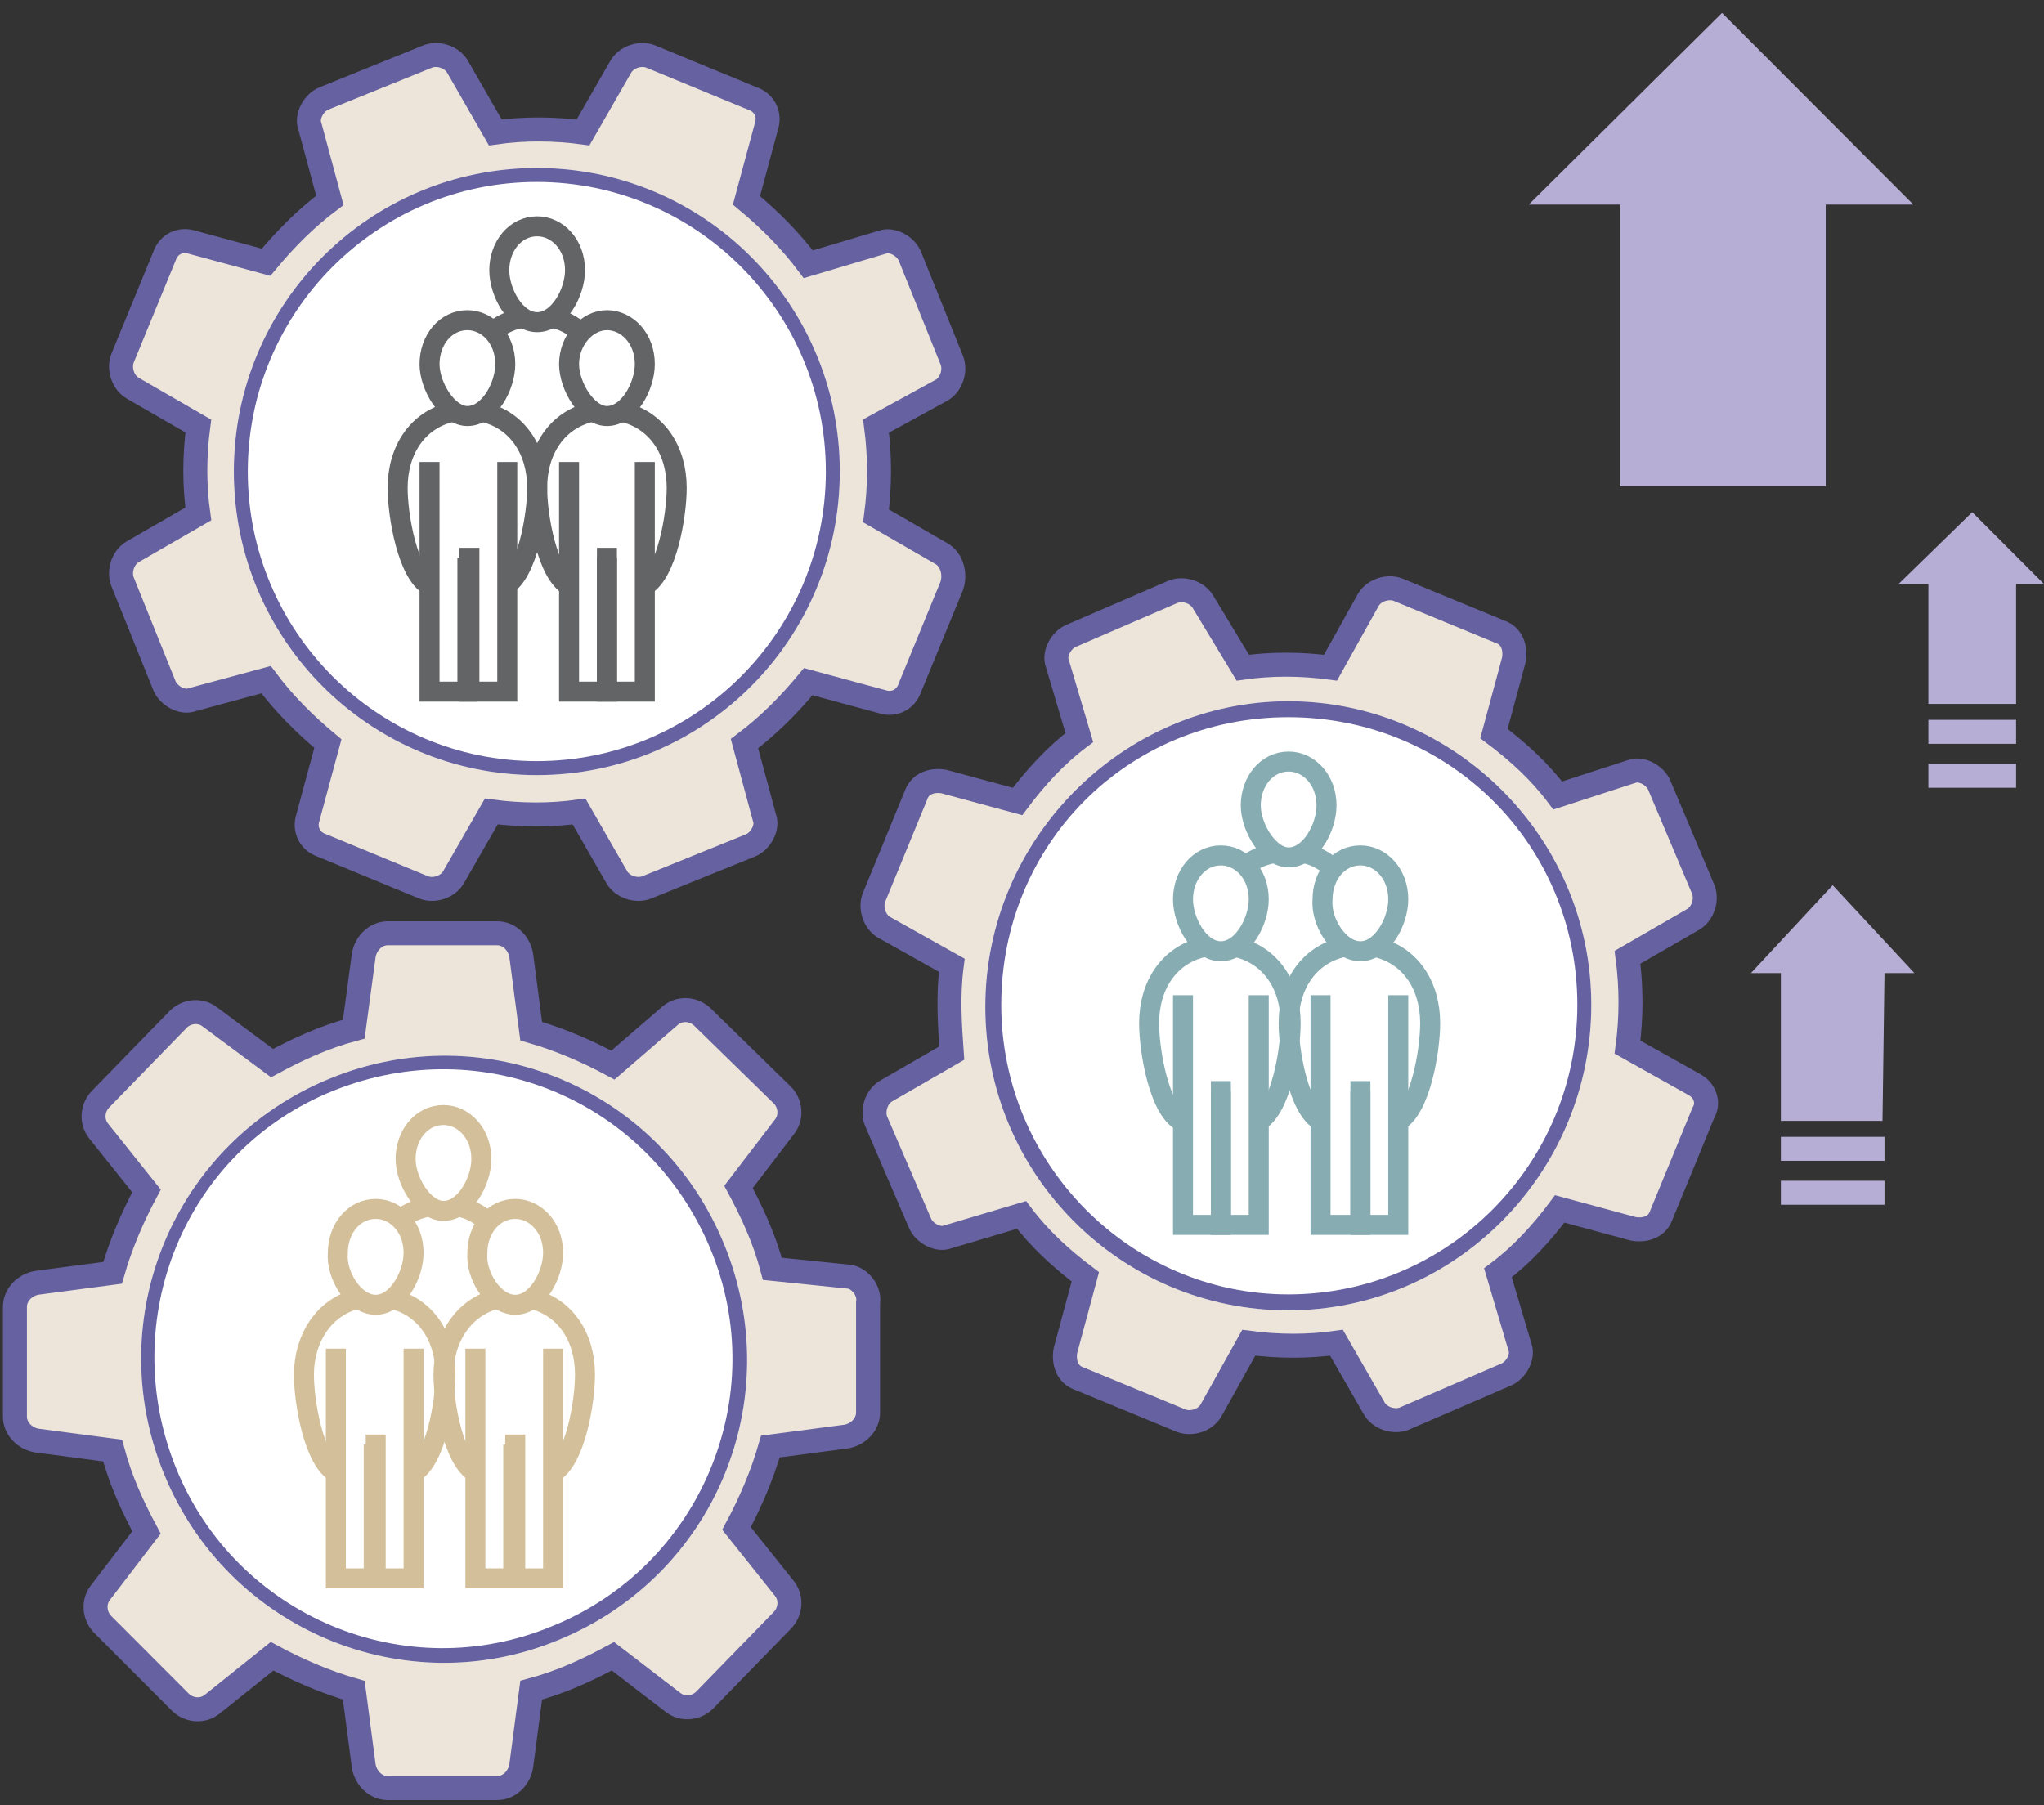
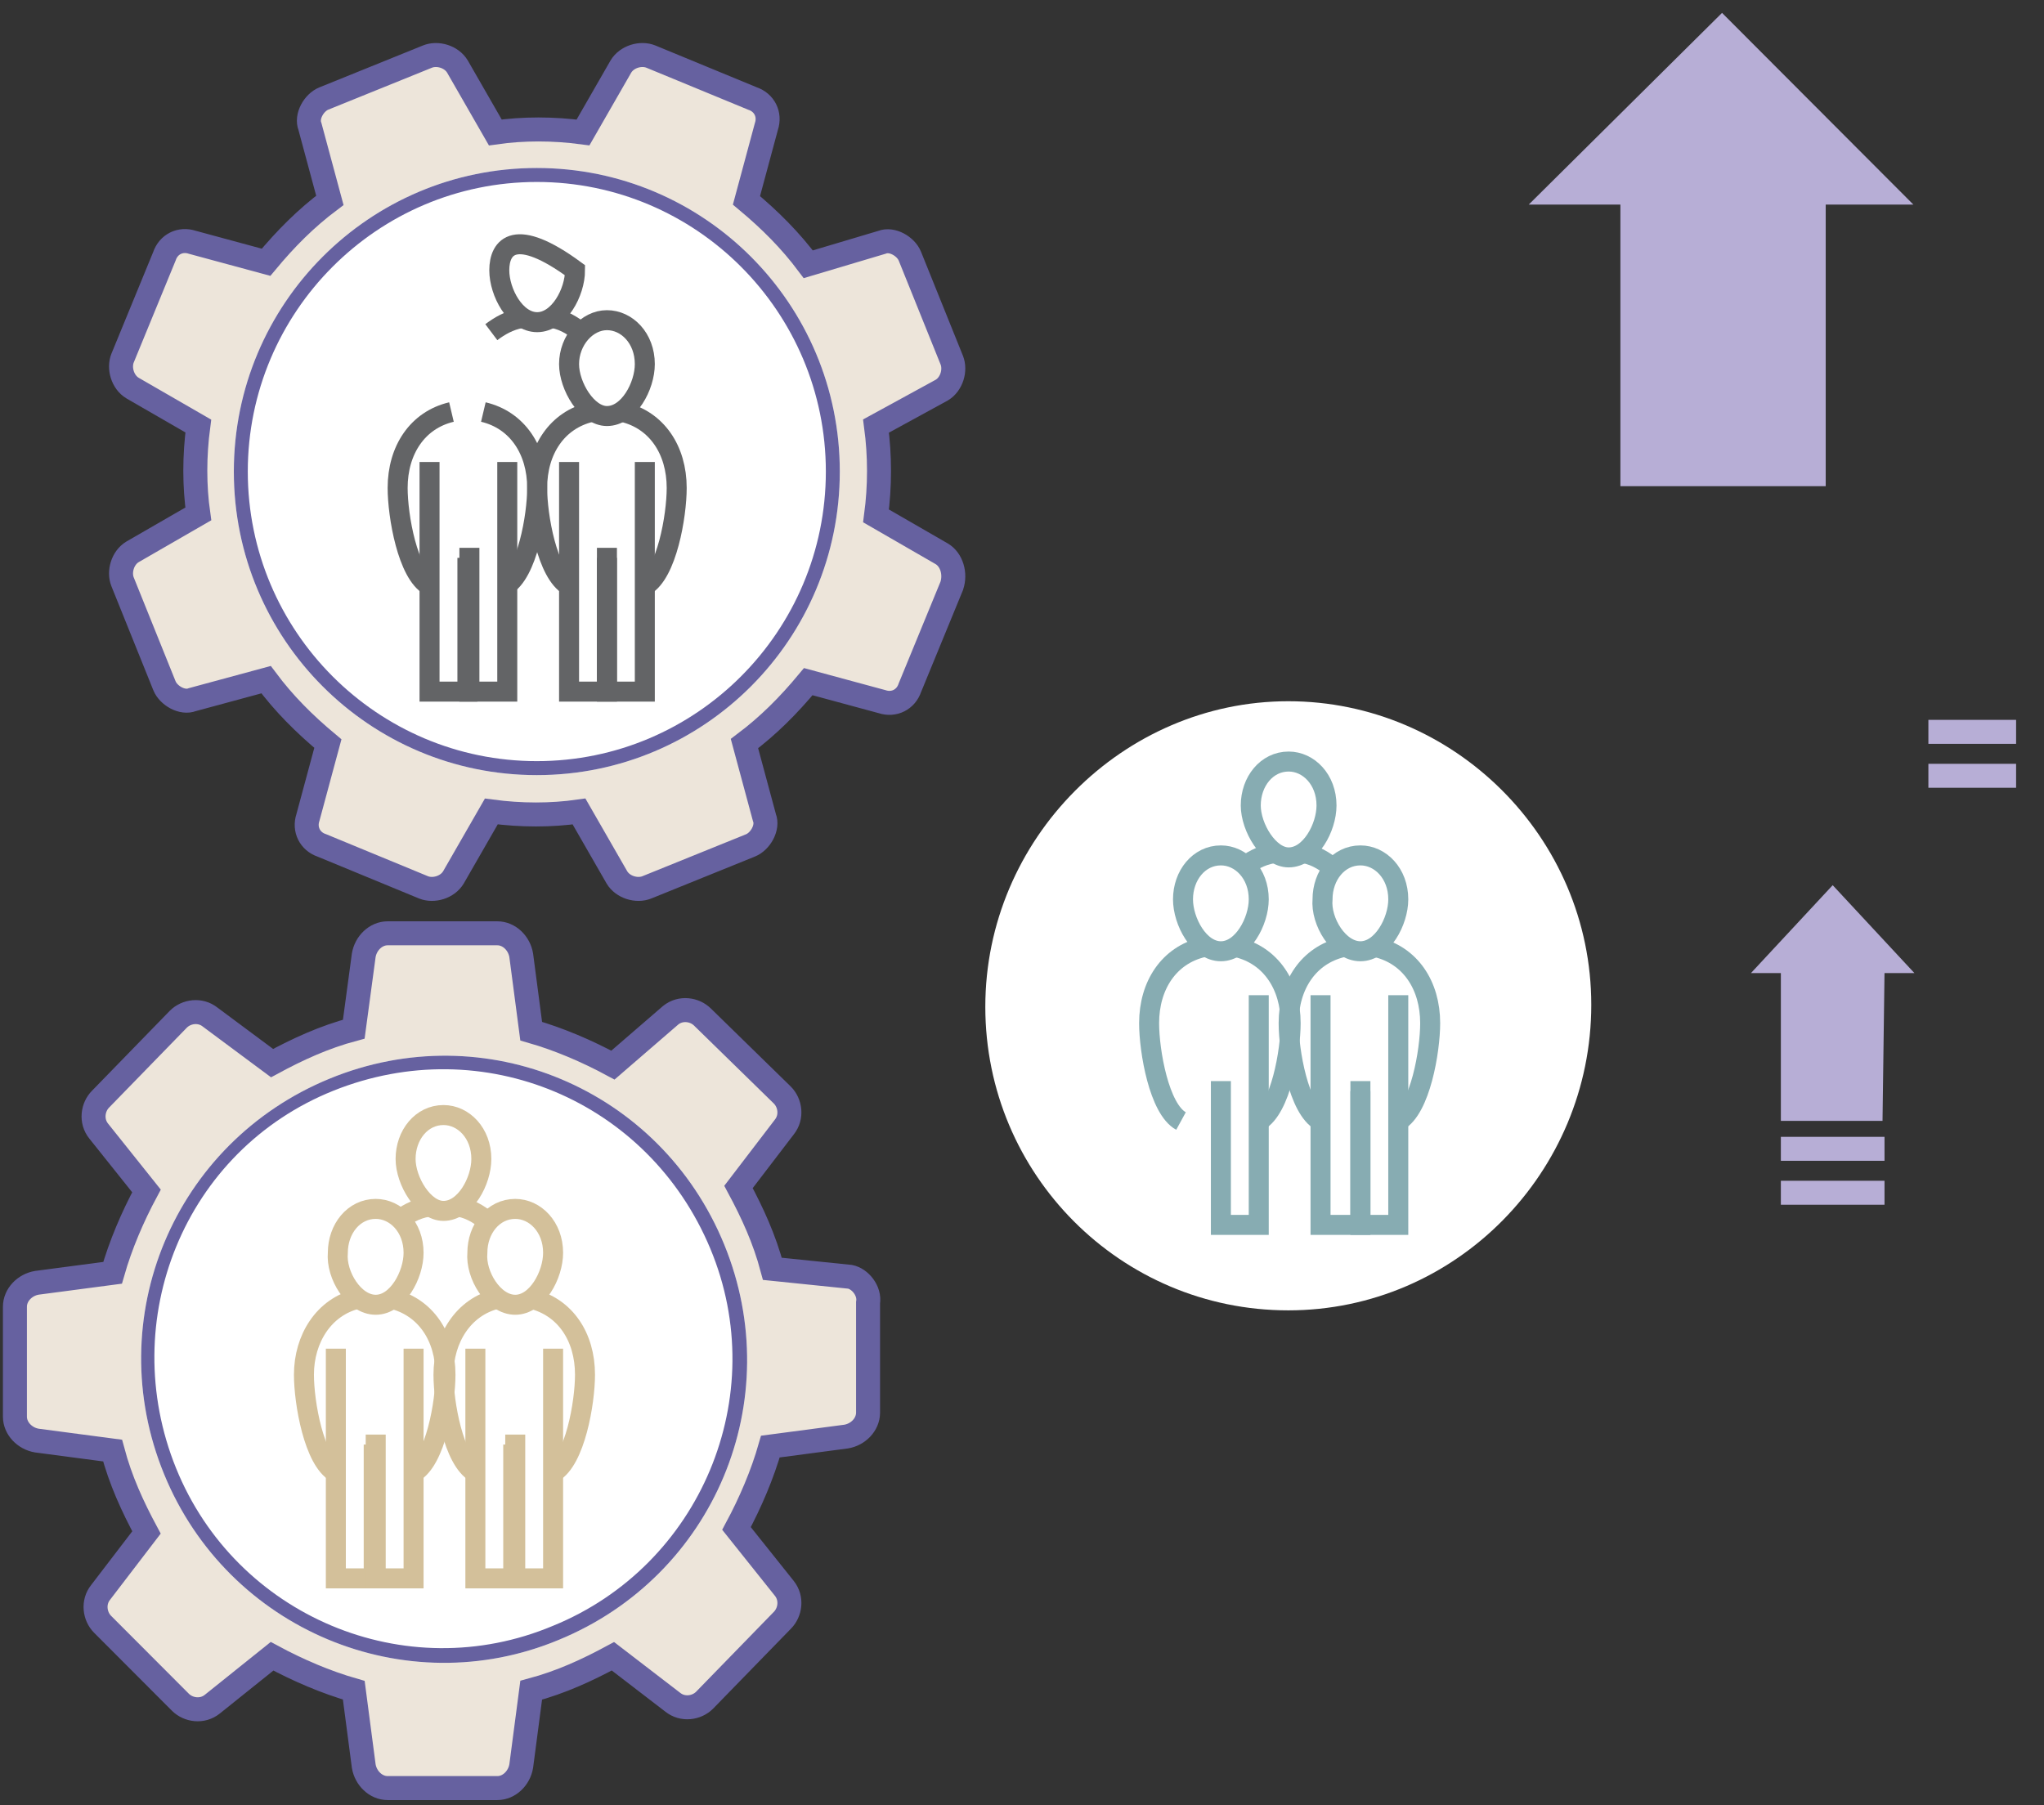
<svg xmlns="http://www.w3.org/2000/svg" width="137px" height="121px" viewBox="0 0 137 121" version="1.1">
  <rect x="0" y="0" width="137" height="121" fill="#333333" stroke="none" />
  <title>employee-resourse-group</title>
  <g id="Workspace" stroke="none" stroke-width="1" fill="none" fill-rule="evenodd">
    <g id="Prosci-DEI-Desktop" transform="translate(-421, -3587)">
      <g id="DEI-Journey" transform="translate(150, 2429)">
        <g id="DEI-Actions" transform="translate(229, 632.96)">
          <g id="Group" transform="translate(43, 525.904)">
            <path d="M55.979,84.727 L50.769,84.192 C50.234,82.183 49.433,80.443 48.498,78.703 L51.57,74.686 C52.105,74.017 51.971,73.08 51.437,72.544 L46.093,67.323 C45.558,66.787 44.623,66.654 43.955,67.189 L40.081,70.536 C38.344,69.599 36.473,68.796 34.603,68.26 L33.935,63.173 C33.801,62.369 33.133,61.7 32.332,61.7 L24.984,61.7 C24.182,61.7 23.514,62.369 23.38,63.173 L22.712,68.126 C20.708,68.662 18.971,69.465 17.235,70.402 L13.093,67.323 C12.425,66.787 11.49,66.921 10.955,67.457 L5.745,72.812 C5.21,73.347 5.077,74.285 5.611,74.954 L8.818,78.97 C7.883,80.711 7.081,82.585 6.546,84.459 L1.47,85.129 C0.668,85.263 0,85.932 0,86.735 L0,94.099 C0,94.902 0.668,95.571 1.47,95.705 L6.546,96.375 C7.081,98.383 7.883,100.123 8.818,101.864 L5.745,105.88 C5.21,106.549 5.344,107.486 5.878,108.022 L11.089,113.243 C11.623,113.779 12.559,113.913 13.227,113.377 L17.235,110.164 C18.971,111.101 20.842,111.904 22.712,112.44 L23.38,117.527 C23.514,118.331 24.182,119 24.984,119 L32.332,119 C33.133,119 33.801,118.331 33.935,117.527 L34.603,112.44 C36.607,111.904 38.344,111.101 40.081,110.164 L44.089,113.243 C44.757,113.779 45.692,113.645 46.226,113.109 L51.437,107.754 C51.971,107.219 52.105,106.282 51.57,105.612 L48.364,101.596 C49.299,99.855 50.101,97.981 50.635,96.107 L55.712,95.437 C56.514,95.304 57.182,94.634 57.182,93.831 L57.182,86.468 C57.315,85.664 56.647,84.861 55.979,84.727 Z" id="Fill-1" stroke="#6661A0" stroke-width="1.608" fill="#EDE5DA" />
            <g id="Group-72" transform="translate(8.46, 69.905)" fill-rule="nonzero">
              <path d="M27.991,39.16 C17.703,43.444 5.813,38.491 1.537,28.048 C-2.738,17.606 2.205,5.825 12.626,1.541 C23.047,-2.744 34.804,2.21 39.079,12.652 C43.355,23.095 38.411,34.876 27.991,39.16 Z" id="Path" fill="#FFFFFF" />
              <path d="M27.59,38.223 C37.476,34.207 42.286,22.827 38.144,12.92 C34.003,3.013 22.914,-1.673 12.893,2.344 C2.873,6.36 -1.669,17.74 2.339,27.647 C6.347,37.554 17.703,42.373 27.59,38.223 Z M27.991,39.16 C17.703,43.444 5.813,38.491 1.537,28.048 C-2.738,17.606 2.205,5.825 12.626,1.541 C23.047,-2.744 34.804,2.21 39.079,12.652 C43.355,23.095 38.411,34.876 27.991,39.16 Z" id="Shape" fill="#6661A0" />
            </g>
            <g transform="translate(19.372, 73.883)" stroke="#D3C09A" stroke-width="1.34">
              <g id="Group" transform="translate(9.352, 6.292)">
                <path d="M4.81,6.426 C6.279,6.426 7.348,4.418 7.348,2.945 C7.348,1.205 6.146,0 4.81,0 C3.34,0 2.271,1.339 2.271,2.945 C2.138,4.418 3.34,6.426 4.81,6.426 Z" id="Path" />
                <path d="M2.138,9.371 C2.138,10.041 2.138,18.475 2.138,24.768 L4.676,24.768 L4.676,15.798" id="Path" />
                <path d="M3.607,6.025 C1.336,6.56 0,8.702 0,11.112 C0,12.986 0.668,16.869 2.138,17.672" id="Path" />
                <path d="M7.348,9.371 L7.348,24.768 L4.81,24.768 C4.81,18.475 4.81,15.664 4.81,15.128" id="Path" />
                <path d="M5.878,6.025 C8.15,6.56 9.486,8.568 9.486,11.112 C9.486,12.986 8.818,16.869 7.348,17.672" id="Path" />
              </g>
              <g id="Group" transform="translate(0, 6.292)">
                <path d="M4.81,6.426 C6.279,6.426 7.348,4.418 7.348,2.945 C7.348,1.205 6.146,0 4.81,0 C3.34,0 2.271,1.339 2.271,2.945 C2.138,4.418 3.34,6.426 4.81,6.426 Z" id="Path" />
                <path d="M2.138,9.371 C2.138,10.041 2.138,18.475 2.138,24.768 L4.676,24.768 L4.676,15.798" id="Path" />
                <path d="M3.607,6.025 C1.336,6.56 0,8.702 0,11.112 C0,12.986 0.668,16.869 2.138,17.672" id="Path" />
                <path d="M7.348,9.371 L7.348,24.768 L4.81,24.768 C4.81,18.475 4.81,15.664 4.81,15.128" id="Path" />
                <path d="M5.878,6.025 C8.15,6.56 9.486,8.568 9.486,11.112 C9.486,12.986 8.818,16.869 7.348,17.672" id="Path" />
              </g>
              <g id="Group" transform="translate(6.279, 0)">
                <path d="M3.073,6.426 C4.542,6.426 5.611,4.418 5.611,2.945 C5.611,1.205 4.409,0 3.073,0 C1.603,0 0.534,1.339 0.534,2.945 C0.534,4.418 1.737,6.426 3.073,6.426 Z" id="Path" />
                <path d="M2.004,6.158 C1.202,6.292 0.534,6.694 0,7.096" id="Path" />
                <path d="M4.142,6.158 C4.943,6.292 5.745,6.828 6.279,7.363" id="Path" />
              </g>
            </g>
-             <path d="M112.626,71.875 L108.084,69.331 C108.351,67.323 108.351,65.315 108.084,63.307 L112.493,60.763 C113.161,60.361 113.428,59.424 113.161,58.755 L110.222,51.793 C109.954,51.124 109.019,50.588 108.351,50.856 L103.408,52.462 C102.206,50.856 100.736,49.517 99.133,48.312 L100.469,43.359 C100.602,42.555 100.335,41.752 99.533,41.484 L92.72,38.673 C92.052,38.405 91.117,38.673 90.716,39.342 L88.177,43.894 C86.173,43.626 84.169,43.626 82.299,43.894 L79.627,39.476 C79.226,38.807 78.291,38.539 77.623,38.807 L70.809,41.752 C70.141,42.02 69.607,42.957 69.874,43.626 L71.343,48.58 C69.74,49.785 68.404,51.258 67.202,52.864 L62.259,51.525 C61.457,51.391 60.655,51.659 60.388,52.462 L57.582,59.29 C57.315,59.96 57.582,60.897 58.25,61.298 L62.793,63.842 C62.526,65.85 62.659,67.858 62.793,69.733 L58.384,72.276 C57.716,72.678 57.449,73.615 57.716,74.285 L60.655,81.112 C60.922,81.782 61.858,82.317 62.526,82.05 L67.469,80.577 C68.671,82.183 70.141,83.522 71.744,84.727 L70.408,89.681 C70.275,90.484 70.542,91.287 71.343,91.555 L78.157,94.366 C78.825,94.634 79.76,94.366 80.161,93.697 L82.7,89.145 C84.704,89.413 86.708,89.413 88.578,89.145 L91.117,93.563 C91.517,94.232 92.453,94.5 93.121,94.232 L99.934,91.287 C100.602,91.019 101.137,90.082 100.869,89.413 L99.4,84.459 C101.003,83.254 102.339,81.782 103.542,80.175 L108.485,81.514 C109.286,81.648 110.088,81.38 110.355,80.577 L113.161,73.749 C113.562,73.08 113.294,72.276 112.626,71.875 Z" id="Fill-1_00000016048528189885914140000018218508767060786579_" stroke="#6661A0" stroke-width="1.608" fill="#EDE5DA" />
            <g id="Group-72_00000128453966287262403640000000056859112963122365_" transform="translate(65.041, 46.143)" fill-rule="nonzero">
              <path d="M20.307,40.833 C9.085,40.833 0,31.729 0,20.483 C0,9.238 9.219,0 20.307,0 C31.396,0 40.615,9.104 40.615,20.35 C40.615,31.595 31.53,40.833 20.307,40.833 Z" id="Path_00000006674320264560855020000008577356138199763852_" fill="#FFFFFF" />
-               <path d="M20.307,39.762 C30.996,39.762 39.68,31.06 39.68,20.35 C39.68,9.639 31.129,1.071 20.307,1.071 C9.486,1.071 1.069,9.639 1.069,20.35 C1.069,31.06 9.753,39.762 20.307,39.762 Z M20.307,40.833 C9.085,40.833 0,31.729 0,20.483 C0,9.238 9.219,0 20.307,0 C31.396,0 40.615,9.104 40.615,20.35 C40.615,31.595 31.53,40.833 20.307,40.833 Z" id="Shape" fill="#6661A0" />
            </g>
            <g transform="translate(76.02, 50.186)" stroke="#87ACB2" stroke-width="1.34">
              <g id="Group" transform="translate(9.352, 6.292)">
                <path d="M4.81,6.426 C6.279,6.426 7.348,4.418 7.348,2.945 C7.348,1.205 6.146,0 4.81,0 C3.34,0 2.271,1.339 2.271,2.945 C2.138,4.418 3.34,6.426 4.81,6.426 Z" id="Path" />
                <path d="M2.138,9.371 C2.138,10.041 2.138,18.475 2.138,24.768 L4.81,24.768 L4.81,15.798" id="Path" />
                <path d="M3.607,6.158 C1.336,6.694 0,8.702 0,11.246 C0,13.12 0.668,17.003 2.138,17.806" id="Path" />
                <path d="M7.348,9.371 L7.348,24.768 L4.81,24.768 C4.81,18.475 4.81,15.664 4.81,15.128" id="Path" />
                <path d="M5.878,6.158 C8.15,6.694 9.486,8.702 9.486,11.246 C9.486,13.12 8.818,17.003 7.348,17.806" id="Path" />
              </g>
              <g id="Group" transform="translate(0, 6.292)">
                <path d="M4.81,6.426 C6.279,6.426 7.348,4.418 7.348,2.945 C7.348,1.205 6.146,0 4.81,0 C3.34,0 2.271,1.339 2.271,2.945 C2.271,4.418 3.34,6.426 4.81,6.426 Z" id="Path" />
-                 <path d="M2.271,9.371 C2.271,10.041 2.271,18.475 2.271,24.768 L4.81,24.768 L4.81,15.798" id="Path" />
                <path d="M3.607,6.158 C1.336,6.694 0,8.702 0,11.246 C0,13.12 0.668,17.003 2.138,17.806" id="Path" />
                <path d="M7.348,9.371 L7.348,24.768 L4.81,24.768 C4.81,18.475 4.81,15.664 4.81,15.128" id="Path" />
                <path d="M5.878,6.158 C8.15,6.694 9.486,8.702 9.486,11.246 C9.486,13.12 8.818,17.003 7.348,17.806" id="Path" />
              </g>
              <g id="Group" transform="translate(6.279, 0)">
                <path d="M3.073,6.426 C4.542,6.426 5.611,4.418 5.611,2.945 C5.611,1.205 4.409,0 3.073,0 C1.603,0 0.534,1.339 0.534,2.945 C0.534,4.418 1.737,6.426 3.073,6.426 Z" id="Path" />
                <path d="M2.004,6.158 C1.202,6.292 0.534,6.694 0,7.096" id="Path" />
                <path d="M4.142,6.158 C4.943,6.292 5.745,6.828 6.279,7.363" id="Path" />
              </g>
            </g>
            <path d="M62.125,36.263 L57.716,33.719 C57.983,31.711 57.983,29.703 57.716,27.695 L62.125,25.285 C62.793,24.883 63.06,23.946 62.793,23.277 L59.987,16.315 C59.72,15.646 58.785,15.11 58.117,15.378 L53.174,16.851 C51.971,15.244 50.635,13.905 49.032,12.567 L50.368,7.613 C50.635,6.81 50.234,6.007 49.433,5.739 L42.619,2.927 C41.951,2.66 41.016,2.927 40.615,3.597 L38.077,8.015 C36.073,7.747 34.069,7.747 32.198,8.015 L29.66,3.597 C29.259,2.927 28.324,2.66 27.656,2.927 L20.708,5.739 C20.04,6.007 19.506,6.944 19.773,7.613 L21.109,12.567 C19.506,13.772 18.17,15.11 16.834,16.717 L11.891,15.378 C11.089,15.11 10.287,15.512 10.02,16.315 L7.215,23.143 C6.947,23.812 7.215,24.75 7.883,25.151 L12.291,27.695 C12.024,29.703 12.024,31.711 12.291,33.586 L7.883,36.129 C7.215,36.531 6.947,37.468 7.215,38.137 L10.02,45.099 C10.287,45.769 11.223,46.304 11.891,46.036 L16.834,44.697 C18.036,46.304 19.372,47.643 20.976,48.982 L19.639,53.935 C19.372,54.738 19.773,55.542 20.575,55.809 L27.388,58.621 C28.056,58.889 28.992,58.621 29.392,57.951 L31.931,53.533 C33.935,53.801 35.939,53.801 37.809,53.533 L40.348,57.951 C40.749,58.621 41.684,58.889 42.352,58.621 L49.299,55.809 C49.967,55.542 50.502,54.604 50.234,53.935 L48.898,48.982 C50.502,47.777 51.838,46.438 53.174,44.831 L58.117,46.17 C58.918,46.438 59.72,46.036 59.987,45.233 L62.793,38.405 C63.06,37.602 62.793,36.665 62.125,36.263 Z" id="Fill-1_00000106112900391395070780000006015530555339990942_" stroke="#6661A0" stroke-width="1.608" fill="#EDE5DA" />
            <g id="Group-72_00000012443047587147531860000001983753966928301496_" transform="translate(14.673, 10.397)" fill-rule="nonzero">
              <path d="M20.307,40.699 C9.085,40.699 0,31.595 0,20.35 C0,9.104 9.085,0 20.307,0 C31.53,0 40.615,9.104 40.615,20.35 C40.615,31.595 31.53,40.699 20.307,40.699 Z" id="Path_00000080887317590060675550000010687795016090122904_" fill="#FFFFFF" />
              <path d="M20.307,39.762 C30.996,39.762 39.68,31.06 39.68,20.35 C39.68,9.639 30.996,0.937 20.307,0.937 C9.619,0.937 0.935,9.639 0.935,20.35 C0.935,31.06 9.619,39.762 20.307,39.762 Z M20.307,40.699 C9.085,40.699 0,31.595 0,20.35 C0,9.104 9.085,0 20.307,0 C31.53,0 40.615,9.104 40.615,20.35 C40.615,31.595 31.53,40.699 20.307,40.699 Z" id="Shape" fill="#6661A0" />
            </g>
            <g transform="translate(25.652, 14.307)" stroke="#636466" stroke-width="1.34">
              <g id="Group" transform="translate(9.352, 6.292)">
                <path d="M4.676,6.426 C6.146,6.426 7.215,4.418 7.215,2.945 C7.215,1.205 6.012,0 4.676,0 C3.34,0 2.138,1.339 2.138,2.945 C2.138,4.418 3.34,6.426 4.676,6.426 Z" id="Path" />
                <path d="M2.138,9.505 C2.138,10.175 2.138,18.609 2.138,24.901 L4.676,24.901 L4.676,15.932" id="Path" />
                <path d="M3.607,6.158 C1.336,6.694 0,8.702 0,11.246 C0,13.12 0.668,17.003 2.138,17.806" id="Path" />
                <path d="M7.215,9.505 L7.215,24.901 L4.676,24.901 C4.676,18.609 4.676,15.798 4.676,15.262" id="Path" />
                <path d="M5.745,6.158 C8.016,6.694 9.352,8.702 9.352,11.246 C9.352,13.12 8.684,17.003 7.215,17.806" id="Path" />
              </g>
              <g id="Group" transform="translate(0, 6.292)">
-                 <path d="M4.676,6.426 C6.146,6.426 7.215,4.418 7.215,2.945 C7.215,1.205 6.012,0 4.676,0 C3.206,0 2.138,1.339 2.138,2.945 C2.138,4.418 3.34,6.426 4.676,6.426 Z" id="Path" />
                <path d="M2.138,9.505 C2.138,10.175 2.138,18.609 2.138,24.901 L4.676,24.901 L4.676,15.932" id="Path" />
                <path d="M3.607,6.158 C1.336,6.694 0,8.702 0,11.246 C0,13.12 0.668,17.003 2.138,17.806" id="Path" />
                <path d="M7.348,9.505 L7.348,24.901 L4.81,24.901 C4.81,18.609 4.81,15.798 4.81,15.262" id="Path" />
                <path d="M5.745,6.158 C8.016,6.694 9.352,8.702 9.352,11.246 C9.352,13.12 8.684,17.003 7.215,17.806" id="Path" />
              </g>
              <g id="Group" transform="translate(6.279, 0)">
-                 <path d="M3.073,6.426 C4.542,6.426 5.611,4.418 5.611,2.945 C5.611,1.205 4.409,0 3.073,0 C1.603,0 0.534,1.339 0.534,2.945 C0.534,4.418 1.603,6.426 3.073,6.426 Z" id="Path" />
+                 <path d="M3.073,6.426 C4.542,6.426 5.611,4.418 5.611,2.945 C1.603,0 0.534,1.339 0.534,2.945 C0.534,4.418 1.603,6.426 3.073,6.426 Z" id="Path" />
                <path d="M2.004,6.158 C1.202,6.292 0.534,6.694 0,7.096" id="Path" />
                <path d="M4.142,6.158 C4.943,6.292 5.745,6.828 6.279,7.363" id="Path" />
              </g>
            </g>
            <g id="Group-87_00000126302586648112961090000012496437933060725132_" transform="translate(116.359, 58.475)" fill="#B7AED6">
              <polygon id="Rectangle-64_00000008834768200619709290000012919693749885560201_" points="5.478 0 0 5.891 2.004 5.891 2.004 15.798 8.818 15.798 8.951 5.891 10.955 5.891" />
              <polygon id="Rectangle-77" points="8.951 19.814 2.004 19.814 2.004 21.421 8.951 21.421" />
              <polygon id="Path" points="8.951 16.869 2.004 16.869 2.004 18.475 8.951 18.475" />
            </g>
            <g id="Group-86_00000175297997938087833600000000375396679461833088_" transform="translate(126.247, 33.469)" fill="#B7AED6">
-               <polygon id="Path" points="4.943 0 0 4.82 2.004 4.82 2.004 12.852 7.883 12.852 7.883 4.82 9.753 4.82" />
              <polygon id="Path" points="7.883 13.923 2.004 13.923 2.004 15.53 7.883 15.53" />
              <polygon id="Path" points="7.883 16.869 2.004 16.869 2.004 18.475 7.883 18.475" />
            </g>
            <g id="Group-73_00000046326793149223603870000014128855481846178986_" transform="translate(101.462, 0)" fill="#B7AED6">
              <polygon id="Path" points="12.959 0 0 12.852 6.146 12.852 6.146 31.729 19.907 31.729 19.907 12.852 25.785 12.852" />
            </g>
          </g>
        </g>
      </g>
    </g>
  </g>
</svg>